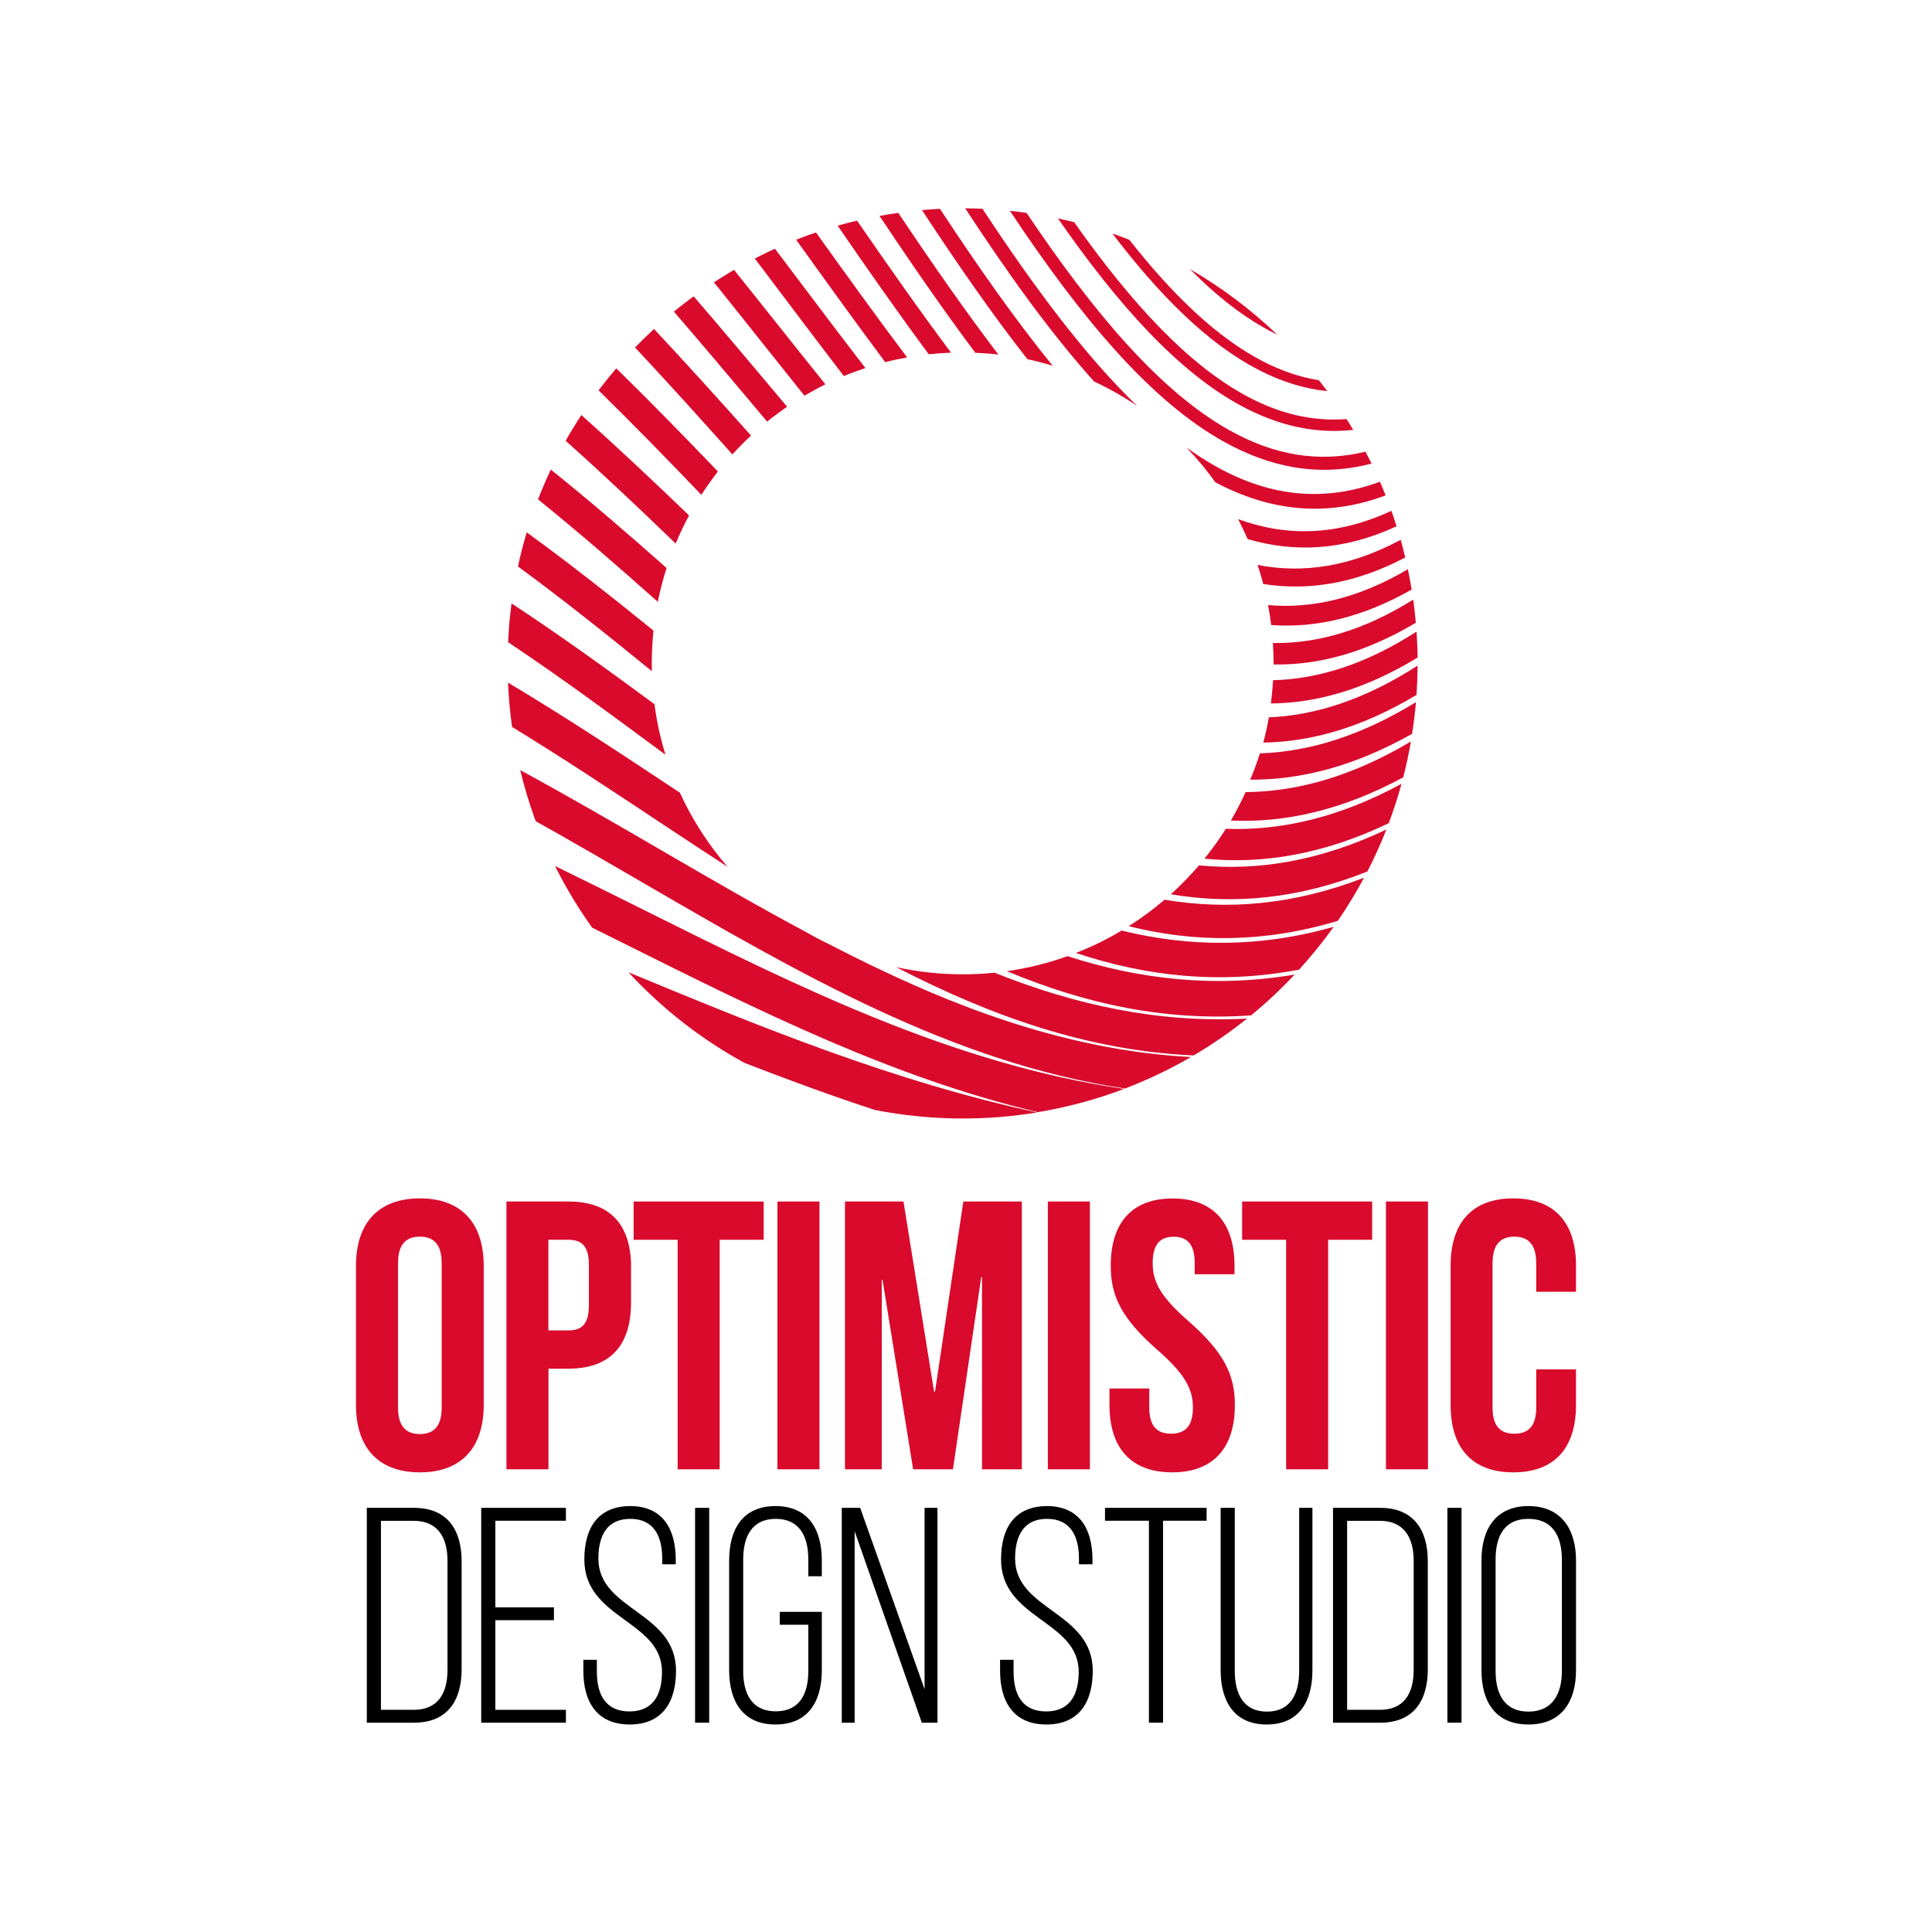
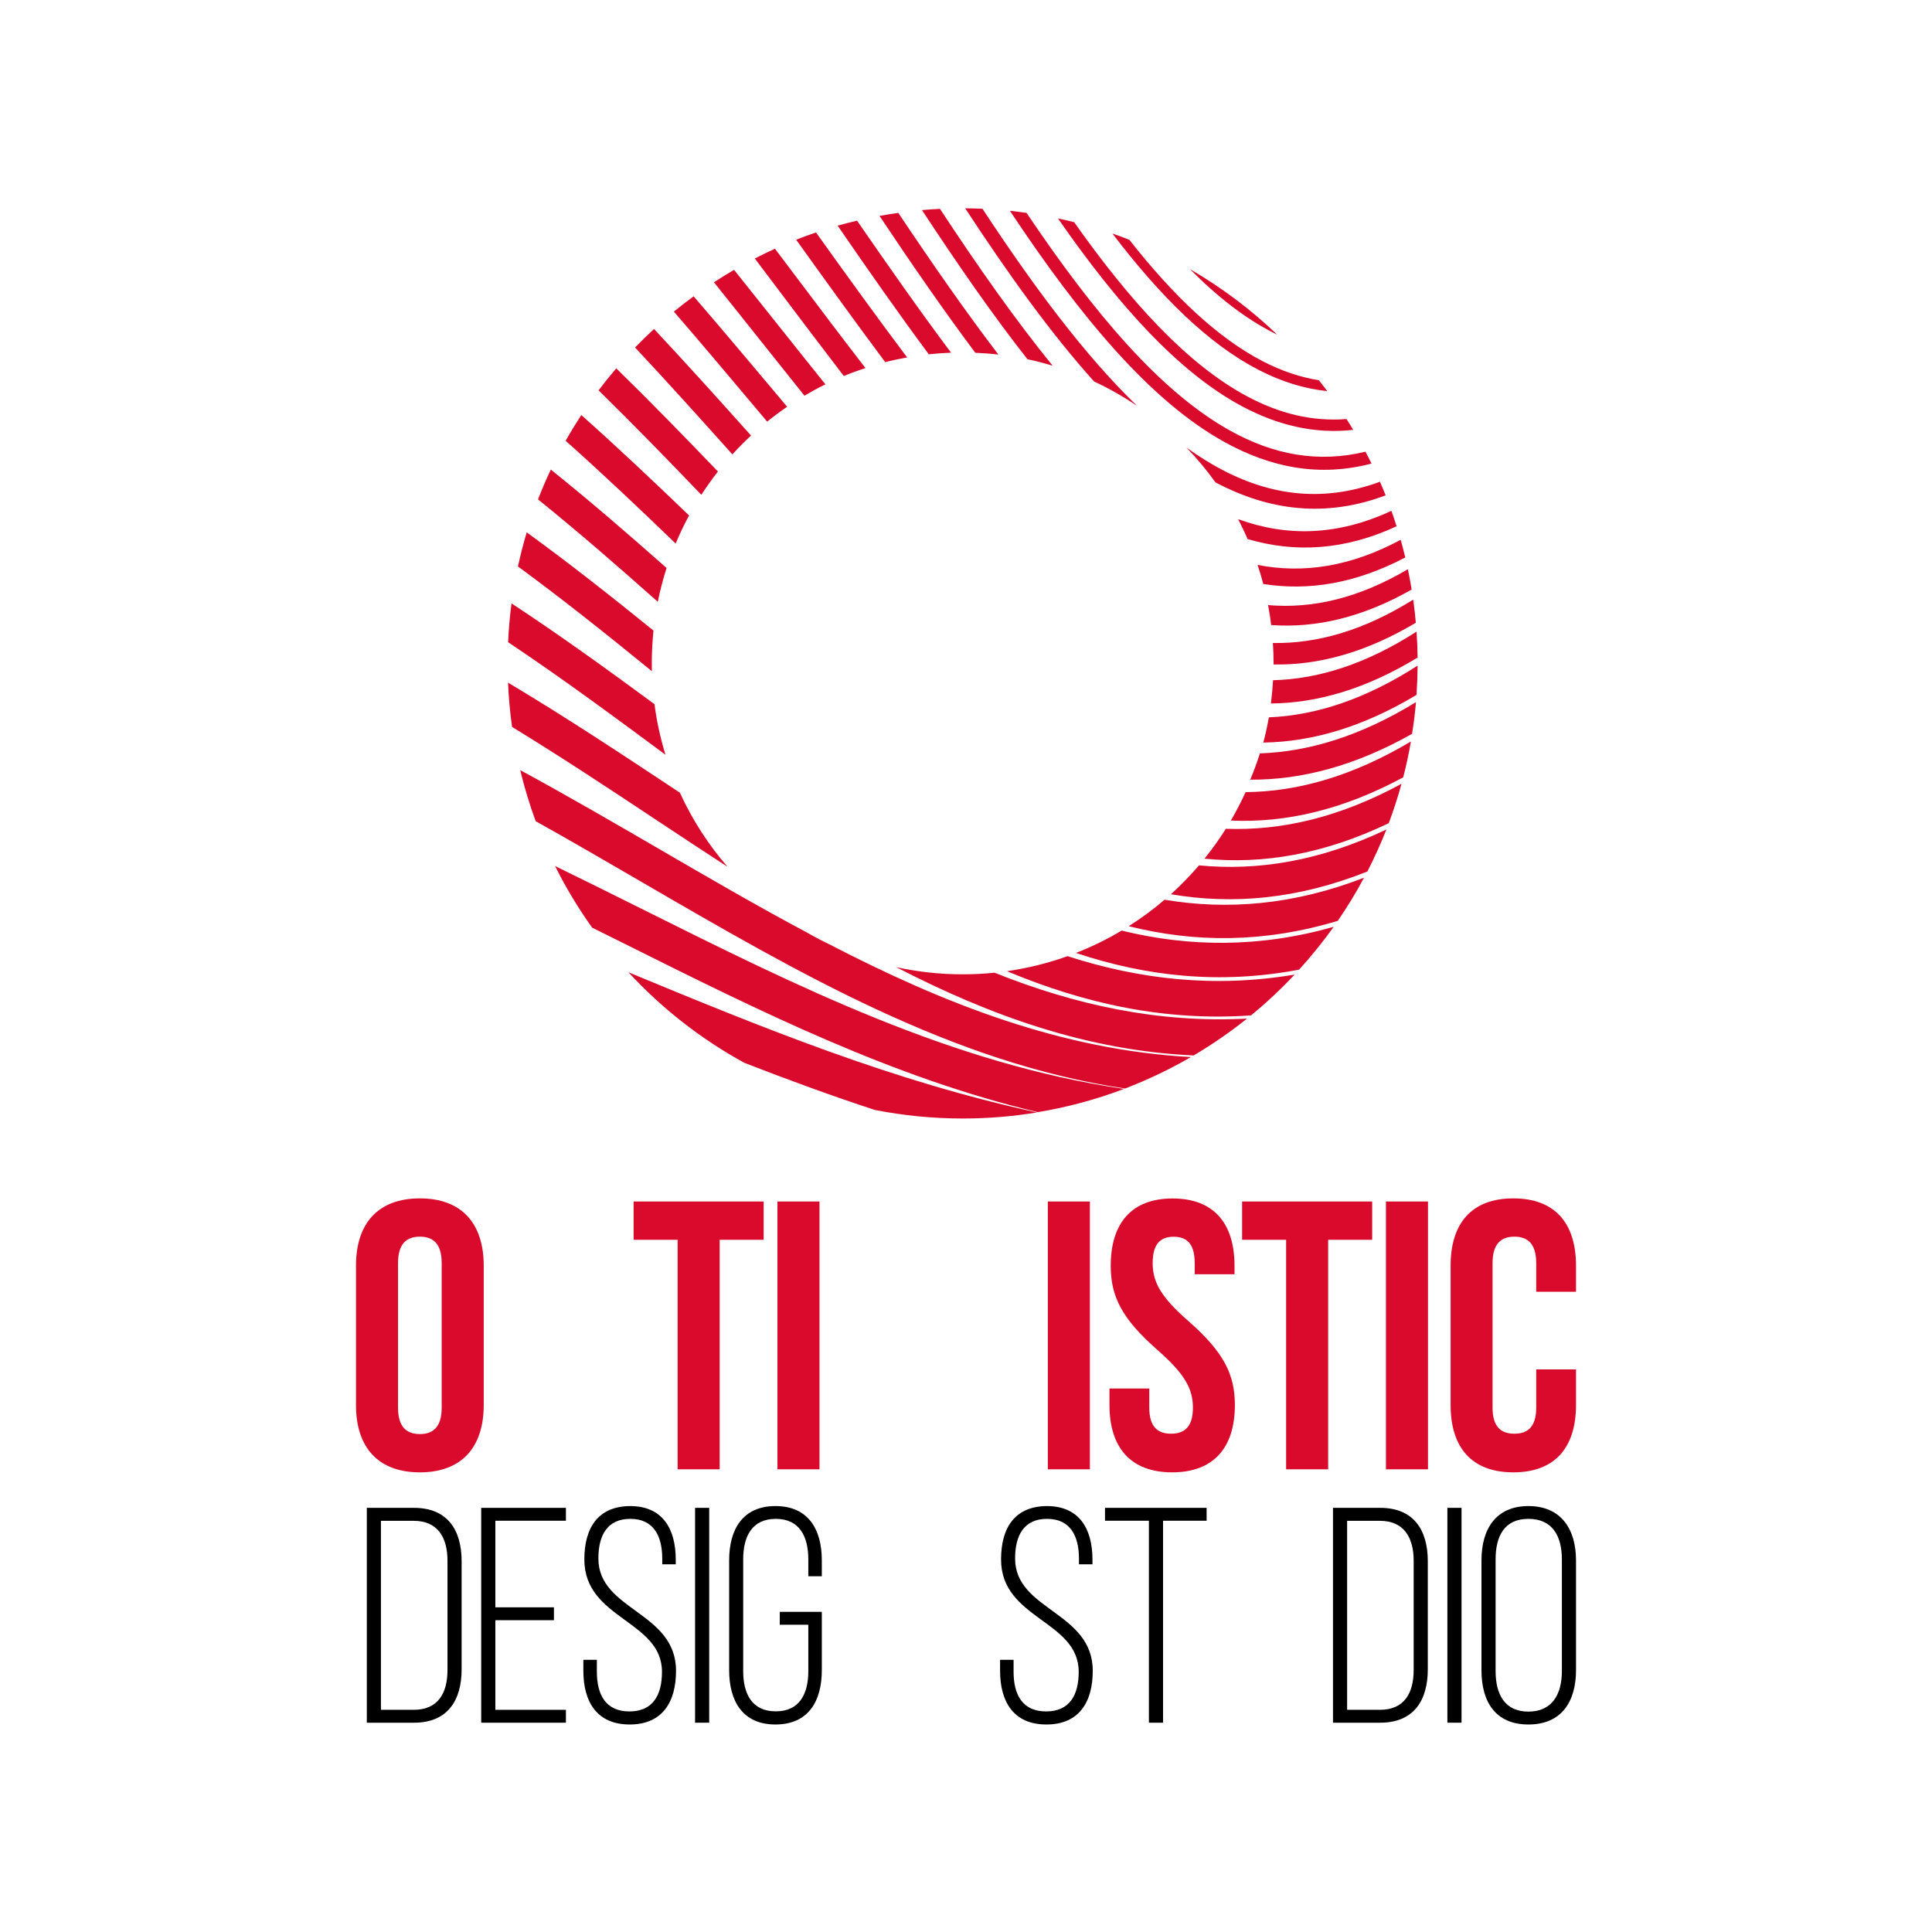
<svg xmlns="http://www.w3.org/2000/svg" id="Layer_1" data-name="Layer 1" viewBox="0 0 216 216">
  <defs>
    <style>      .cls-1 {        fill: #d90a2c;      }      .cls-1, .cls-2 {        stroke-width: 0px;      }      .cls-2 {        fill: #000;      }    </style>
  </defs>
  <path class="cls-1" d="M62.07,96.83c3.24,1.58,6.46,3.18,9.67,4.78,17.54,8.75,34.73,17.32,53.93,20.13-3.08,1.17-6.31,2.05-9.64,2.6-16.19-3.85-31.08-11.28-46.23-18.84-1.2-.6-2.39-1.19-3.6-1.79-1.55-2.17-2.94-4.47-4.14-6.88h0ZM97.83,124.1c-4.93-1.61-9.78-3.4-14.6-5.27-4.86-2.66-9.24-6.09-12.97-10.13,14.9,6.17,29.69,12.23,45.69,15.67-2.71.45-5.49.68-8.32.68-3.35,0-6.62-.33-9.79-.95h0ZM125.8,121.69c2.55-.98,5.01-2.15,7.34-3.51-14.41-.79-27.54-5.93-40.43-12.61-.84-.4-1.67-.84-2.47-1.3-5.48-2.92-10.94-6.09-16.44-9.29-5.15-2.99-10.34-6.01-15.64-8.88.47,1.95,1.05,3.86,1.73,5.71,3.98,2.22,7.91,4.51,11.82,6.78,17.65,10.26,34.79,20.23,54.09,23.11h0ZM133.45,118c2.09-1.23,4.08-2.61,5.97-4.12-9.96.52-19.25-1.54-28.23-5.13-1.17.12-2.37.18-3.57.18-2.55,0-5.03-.28-7.42-.8,10.59,5.48,21.47,9.34,33.25,9.87h0ZM76,88.61l-.37-.24c-6.16-4.08-12.39-8.21-18.83-12.05.07,1.67.22,3.32.45,4.95,5.51,3.37,10.88,6.92,16.18,10.44,2.65,1.75,5.28,3.5,7.91,5.2-2.15-2.48-3.95-5.27-5.33-8.29h0ZM139.88,113.51c1.72-1.41,3.34-2.93,4.86-4.55-8.96,1.51-17.33.54-25.39-2.06-2.16.78-4.43,1.34-6.77,1.68,8.67,3.63,17.65,5.62,27.3,4.94h0ZM73.16,78.72c-5.21-3.84-10.51-7.67-15.97-11.26-.19,1.43-.32,2.88-.38,4.34,6.02,4.02,11.85,8.33,17.59,12.58-.56-1.83-.98-3.72-1.23-5.66h0ZM145.24,108.41c1.38-1.52,2.67-3.12,3.87-4.79-8.37,2.37-16.2,2.26-23.71.42-1.62.97-3.33,1.81-5.11,2.5,7.9,2.64,16.13,3.54,24.95,1.87h0ZM73.05,70.49c-4.62-3.74-9.32-7.46-14.16-10.97-.38,1.25-.7,2.52-.98,3.81,5.12,3.76,10.09,7.73,14.97,11.71,0-.29-.01-.58-.01-.88,0-1.24.07-2.47.19-3.68h0ZM149.57,102.95c1.06-1.55,2.04-3.15,2.93-4.82-7.88,3.05-15.25,3.64-22.3,2.46-1.26,1.08-2.6,2.07-4.01,2.96,7.39,1.85,15.11,1.89,23.38-.6h0ZM74.53,63.51c-4.22-3.74-8.52-7.46-12.95-11.01-.51,1.09-.99,2.2-1.43,3.33,4.58,3.7,9.03,7.57,13.39,11.45.26-1.28.59-2.54.98-3.77h0ZM152.88,97.42c.78-1.52,1.49-3.08,2.12-4.68-7.39,3.51-14.32,4.65-20.95,4.01-.98,1.14-2.03,2.22-3.14,3.23,6.95,1.18,14.21.55,21.98-2.55h0ZM77.04,57.63c-3.93-3.78-7.94-7.57-12.05-11.23-.61.94-1.2,1.9-1.75,2.88,4.2,3.74,8.29,7.62,12.3,11.49.45-1.08.95-2.13,1.5-3.14h0ZM155.26,92.04c.54-1.44,1.02-2.91,1.43-4.41-6.92,3.76-13.42,5.26-19.64,5.03-.73,1.16-1.53,2.28-2.39,3.34,6.52.65,13.33-.48,20.61-3.97h0ZM80.27,52.72c-3.71-3.86-7.49-7.75-11.37-11.54-.68.8-1.34,1.62-1.98,2.46,3.92,3.84,7.74,7.77,11.49,11.68.58-.89,1.2-1.76,1.85-2.6h0ZM156.88,86.91c.34-1.32.63-2.66.86-4.01-6.51,3.87-12.63,5.61-18.48,5.66-.5,1.09-1.05,2.15-1.65,3.18,6.11.27,12.49-1.18,19.27-4.83h0ZM83.97,48.7c-3.54-3.96-7.15-7.97-10.85-11.92-.73.67-1.43,1.36-2.12,2.07,3.71,3.96,7.33,7.99,10.88,11.95.67-.73,1.36-1.43,2.09-2.11h0ZM157.87,82.04c.19-1.17.33-2.35.44-3.54-6.14,3.76-11.92,5.54-17.45,5.73-.32,1-.68,1.98-1.08,2.94,5.75.03,11.75-1.55,18.1-5.13h0ZM88,45.47c-.6-.71-1.19-1.42-1.79-2.13-2.84-3.38-5.72-6.8-8.66-10.21-.75.55-1.49,1.12-2.21,1.71,2.97,3.43,5.87,6.88,8.74,10.29.56.67,1.13,1.34,1.69,2.01.72-.59,1.47-1.14,2.24-1.67h0ZM158.37,77.68c.07-1.08.11-2.17.12-3.26-5.85,3.76-11.36,5.56-16.63,5.78-.17.95-.37,1.89-.62,2.82,5.45-.08,11.13-1.73,17.13-5.33h0ZM92.28,42.97c-1.56-1.94-3.12-3.91-4.71-5.9-1.82-2.28-3.65-4.59-5.5-6.9-.76.44-1.51.91-2.25,1.39,1.92,2.39,3.82,4.78,5.7,7.14,1.48,1.86,2.95,3.71,4.42,5.54.76-.45,1.54-.88,2.34-1.27h0ZM158.49,73.52c-.01-.97-.05-1.94-.12-2.9-5.64,3.62-10.95,5.3-16.04,5.43-.05.87-.13,1.74-.24,2.6,5.23-.05,10.66-1.64,16.39-5.13h0ZM96.75,41.14c-2.58-3.34-5.19-6.8-7.83-10.31-.76-1-1.52-2.01-2.28-3.02-.76.34-1.51.71-2.25,1.09.86,1.14,1.72,2.28,2.57,3.41,2.49,3.31,4.95,6.56,7.38,9.73.79-.33,1.59-.62,2.41-.89h0ZM158.29,69.61c-.08-.86-.17-1.72-.29-2.57-5.51,3.44-10.71,4.93-15.69,4.85.05.75.08,1.51.08,2.28,0,.04,0,.08,0,.12,5.08.09,10.35-1.36,15.91-4.67h0ZM101.42,39.96c-3.35-4.45-6.74-9.15-10.19-13.97-.75.25-1.49.53-2.22.81,3.38,4.71,6.69,9.31,9.96,13.69.81-.21,1.62-.38,2.45-.53h0ZM157.82,65.9c-.12-.76-.26-1.51-.42-2.26-5.49,3.24-10.67,4.44-15.63,4.01.14.73.26,1.48.35,2.23,5.02.36,10.22-.85,15.71-3.97h0ZM106.33,39.43c-3.46-4.62-6.95-9.6-10.51-14.76-.73.17-1.45.36-2.17.56,3.44,5.01,6.83,9.85,10.19,14.38.82-.09,1.65-.15,2.49-.18h0ZM157.11,62.33c-.16-.67-.33-1.33-.51-1.98-5.63,3.02-10.92,3.8-16,2.81.23.7.45,1.41.63,2.13,5.07.8,10.33-.05,15.87-2.96h0ZM111.62,39.64c-3.69-4.84-7.41-10.19-11.19-15.84-.7.1-1.41.21-2.1.34,3.61,5.41,7.17,10.57,10.71,15.3.87.04,1.73.1,2.58.2h0ZM156.14,58.84c-.18-.58-.38-1.16-.58-1.73-6.05,2.81-11.71,2.91-17.14.93.38.73.74,1.47,1.07,2.23,5.32,1.56,10.83,1.26,16.65-1.43h0ZM117.69,40.89c-4.18-5.14-8.36-11.09-12.6-17.54-.68.03-1.35.08-2.01.14,3.97,6.04,7.87,11.69,11.79,16.67.96.2,1.9.45,2.83.73h0ZM154.91,55.37c-.2-.51-.41-1.01-.63-1.51-6.64,2.45-12.83,1.5-18.77-1.96-.96-.56-1.92-1.19-2.87-1.87,1.18,1.22,2.26,2.52,3.25,3.9,6.06,3.2,12.34,3.96,19.03,1.45h0ZM127.18,45.43c-5.81-5.6-11.53-13.26-17.34-22.09-.64-.03-1.29-.04-1.93-.05,4.83,7.38,9.59,14,14.41,19.36,1.7.79,3.33,1.72,4.87,2.77h0ZM153.34,51.83c-.22-.45-.45-.89-.68-1.33-5.3,1.29-10.31.34-15.16-2.37-7.78-4.34-15.2-13.13-22.73-24.33-.62-.09-1.23-.16-1.86-.23,7.87,11.85,15.65,21.2,23.9,25.8,5.3,2.96,10.76,3.97,16.52,2.46h0ZM151.29,48.06c-.24-.41-.49-.81-.75-1.21-3.85.3-7.55-.62-11.15-2.56-6.61-3.55-12.95-10.46-19.3-19.45-.6-.15-1.2-.29-1.81-.42,6.73,9.69,13.45,17.17,20.52,20.97,4.04,2.17,8.18,3.15,12.49,2.67h0ZM148.39,43.73c-.31-.41-.62-.82-.94-1.22-2.13-.34-4.22-1.06-6.27-2.12-5.1-2.64-10.03-7.37-14.92-13.58-.62-.25-1.26-.48-1.89-.7,5.33,7,10.71,12.33,16.32,15.23,2.52,1.31,5.09,2.12,7.71,2.39h0ZM142.79,37.41c-2.94-2.81-6.21-5.27-9.75-7.32,3.09,3.12,6.23,5.56,9.44,7.17.1.05.2.1.3.15h0Z" />
  <g>
    <path class="cls-1" d="M39.8,141.51c0-4.79,2.52-7.53,7.14-7.53s7.14,2.74,7.14,7.53v15.57c0,4.79-2.52,7.53-7.14,7.53s-7.14-2.74-7.14-7.53v-15.57ZM44.5,157.38c0,2.14.94,2.95,2.44,2.95s2.44-.81,2.44-2.95v-16.17c0-2.14-.94-2.95-2.44-2.95s-2.44.81-2.44,2.95v16.17Z" />
-     <path class="cls-1" d="M70.55,141.73v3.89c0,4.79-2.31,7.4-7.01,7.4h-2.22v11.25h-4.7v-29.94h6.93c4.7,0,7.01,2.61,7.01,7.4ZM61.31,138.61v10.13h2.22c1.5,0,2.31-.68,2.31-2.82v-4.49c0-2.14-.81-2.82-2.31-2.82h-2.22Z" />
    <path class="cls-1" d="M70.84,134.33h14.54v4.28h-4.92v25.66h-4.7v-25.66h-4.92v-4.28Z" />
    <path class="cls-1" d="M86.92,134.33h4.7v29.94h-4.7v-29.94Z" />
-     <path class="cls-1" d="M104.45,155.58h.09l3.16-21.25h6.54v29.94h-4.45v-21.47h-.09l-3.16,21.47h-4.45l-3.42-21.17h-.09v21.17h-4.11v-29.94h6.54l3.42,21.25Z" />
    <path class="cls-1" d="M117.15,134.33h4.7v29.94h-4.7v-29.94Z" />
    <path class="cls-1" d="M131.09,133.99c4.58,0,6.93,2.74,6.93,7.53v.94h-4.45v-1.24c0-2.14-.86-2.95-2.35-2.95s-2.35.81-2.35,2.95.94,3.81,4.02,6.5c3.93,3.46,5.17,5.94,5.17,9.36,0,4.79-2.39,7.53-7.01,7.53s-7.01-2.74-7.01-7.53v-1.84h4.45v2.14c0,2.14.94,2.91,2.44,2.91s2.44-.77,2.44-2.91-.94-3.81-4.02-6.5c-3.93-3.46-5.17-5.94-5.17-9.36,0-4.79,2.35-7.53,6.93-7.53Z" />
    <path class="cls-1" d="M138.87,134.33h14.54v4.28h-4.92v25.66h-4.7v-25.66h-4.92v-4.28Z" />
    <path class="cls-1" d="M154.95,134.33h4.7v29.94h-4.7v-29.94Z" />
    <path class="cls-1" d="M176.2,153.1v3.98c0,4.79-2.39,7.53-7.01,7.53s-7.01-2.74-7.01-7.53v-15.57c0-4.79,2.39-7.53,7.01-7.53s7.01,2.74,7.01,7.53v2.91h-4.45v-3.21c0-2.14-.94-2.95-2.44-2.95s-2.44.81-2.44,2.95v16.17c0,2.14.94,2.91,2.44,2.91s2.44-.77,2.44-2.91v-4.28h4.45Z" />
  </g>
  <path class="cls-2" d="M46.29,168.58c3.71,0,5.32,2.44,5.32,5.97v12.08c0,3.53-1.61,5.97-5.32,5.97h-5.28v-24.02h5.28ZM46.26,191.16c2.68,0,3.77-1.82,3.77-4.46v-12.21c0-2.64-1.13-4.46-3.77-4.46h-3.67v21.13h3.67Z" />
  <path class="cls-2" d="M61.93,179.7v1.44h-6.55v10.02h7.89v1.44h-9.47v-24.02h9.47v1.44h-7.89v9.68h6.55Z" />
  <path class="cls-2" d="M75.55,174.38v.51h-1.51v-.62c0-2.54-.96-4.46-3.57-4.46s-3.57,1.89-3.57,4.43c0,5.83,8.68,5.93,8.68,12.56,0,3.47-1.51,6-5.18,6s-5.18-2.54-5.18-6v-1.23h1.51v1.34c0,2.57,1,4.43,3.64,4.43s3.64-1.85,3.64-4.43c0-5.76-8.68-5.87-8.68-12.56,0-3.6,1.58-5.94,5.11-5.97,3.64,0,5.11,2.54,5.11,6Z" />
  <path class="cls-2" d="M79.29,168.58v24.02h-1.58v-24.02h1.58Z" />
  <path class="cls-2" d="M91.88,174.45v1.78h-1.51v-1.89c0-2.57-.99-4.53-3.64-4.53s-3.64,1.96-3.64,4.53v12.49c0,2.57,1,4.5,3.64,4.5s3.64-1.92,3.64-4.5v-5.18h-3.19v-1.44h4.7v6.52c0,3.47-1.51,6.07-5.18,6.07s-5.18-2.61-5.18-6.07v-12.28c0-3.46,1.51-6.07,5.18-6.07s5.18,2.61,5.18,6.07Z" />
-   <path class="cls-2" d="M95.55,192.6h-1.44v-24.02h2.06l7.2,20.28v-20.28h1.44v24.02h-1.75l-7.51-21.41v21.41Z" />
  <path class="cls-2" d="M122.14,174.38v.51h-1.51v-.62c0-2.54-.96-4.46-3.57-4.46s-3.57,1.89-3.57,4.43c0,5.83,8.68,5.93,8.68,12.56,0,3.47-1.51,6-5.18,6s-5.18-2.54-5.18-6v-1.23h1.51v1.34c0,2.57,1,4.43,3.64,4.43s3.64-1.85,3.64-4.43c0-5.76-8.68-5.87-8.68-12.56,0-3.6,1.58-5.94,5.11-5.97,3.64,0,5.11,2.54,5.11,6Z" />
  <path class="cls-2" d="M128.45,192.6v-22.58h-4.91v-1.44h11.36v1.44h-4.87v22.58h-1.58Z" />
-   <path class="cls-2" d="M138.05,186.8c0,2.57.96,4.56,3.6,4.56s3.6-1.99,3.6-4.56v-18.22h1.48v18.15c0,3.43-1.44,6.07-5.11,6.07s-5.15-2.64-5.15-6.07v-18.15h1.58v18.22Z" />
  <path class="cls-2" d="M154.31,168.58c3.71,0,5.32,2.44,5.32,5.97v12.08c0,3.53-1.61,5.97-5.32,5.97h-5.28v-24.02h5.28ZM154.28,191.16c2.68,0,3.77-1.82,3.77-4.46v-12.21c0-2.64-1.13-4.46-3.77-4.46h-3.67v21.13h3.67Z" />
  <path class="cls-2" d="M163.4,168.58v24.02h-1.58v-24.02h1.58Z" />
  <path class="cls-2" d="M165.63,174.45c0-3.5,1.61-6.07,5.25-6.07s5.32,2.57,5.32,6.07v12.28c0,3.5-1.61,6.07-5.32,6.07s-5.25-2.57-5.25-6.07v-12.28ZM167.21,186.83c0,2.61,1.03,4.53,3.67,4.53s3.74-1.92,3.74-4.53v-12.49c0-2.61-1.06-4.53-3.74-4.53s-3.67,1.92-3.67,4.53v12.49Z" />
</svg>